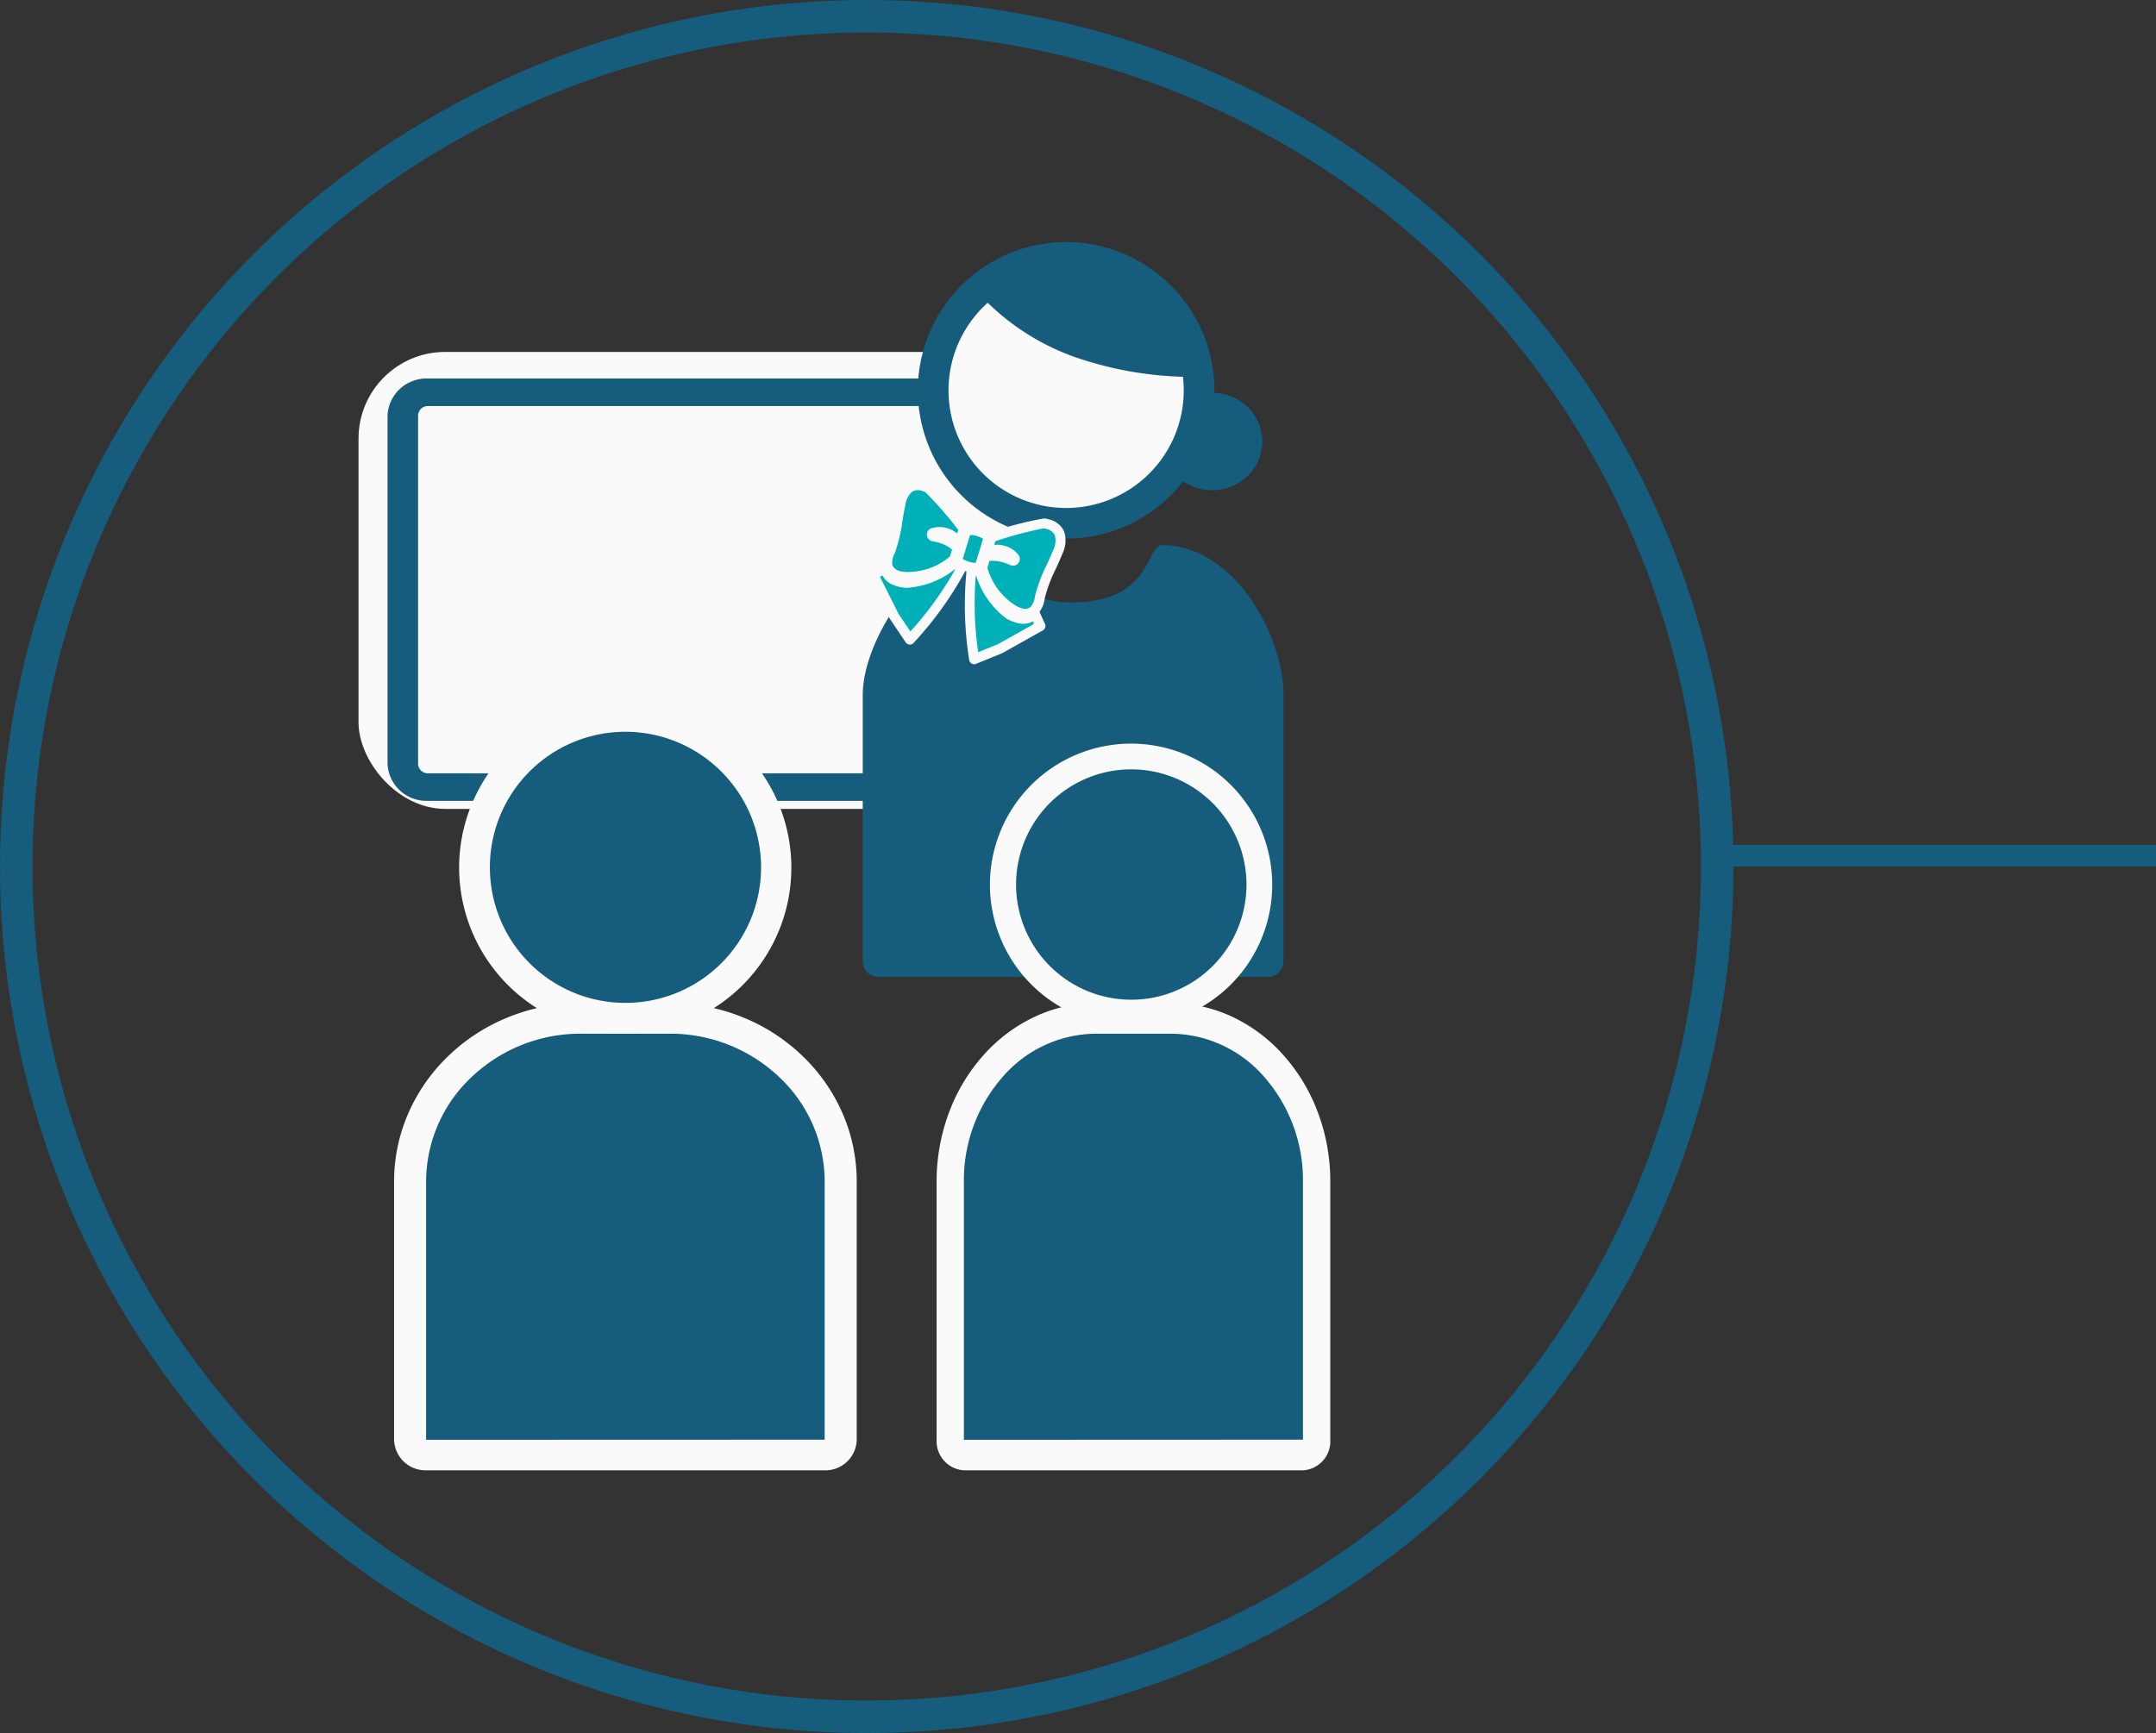
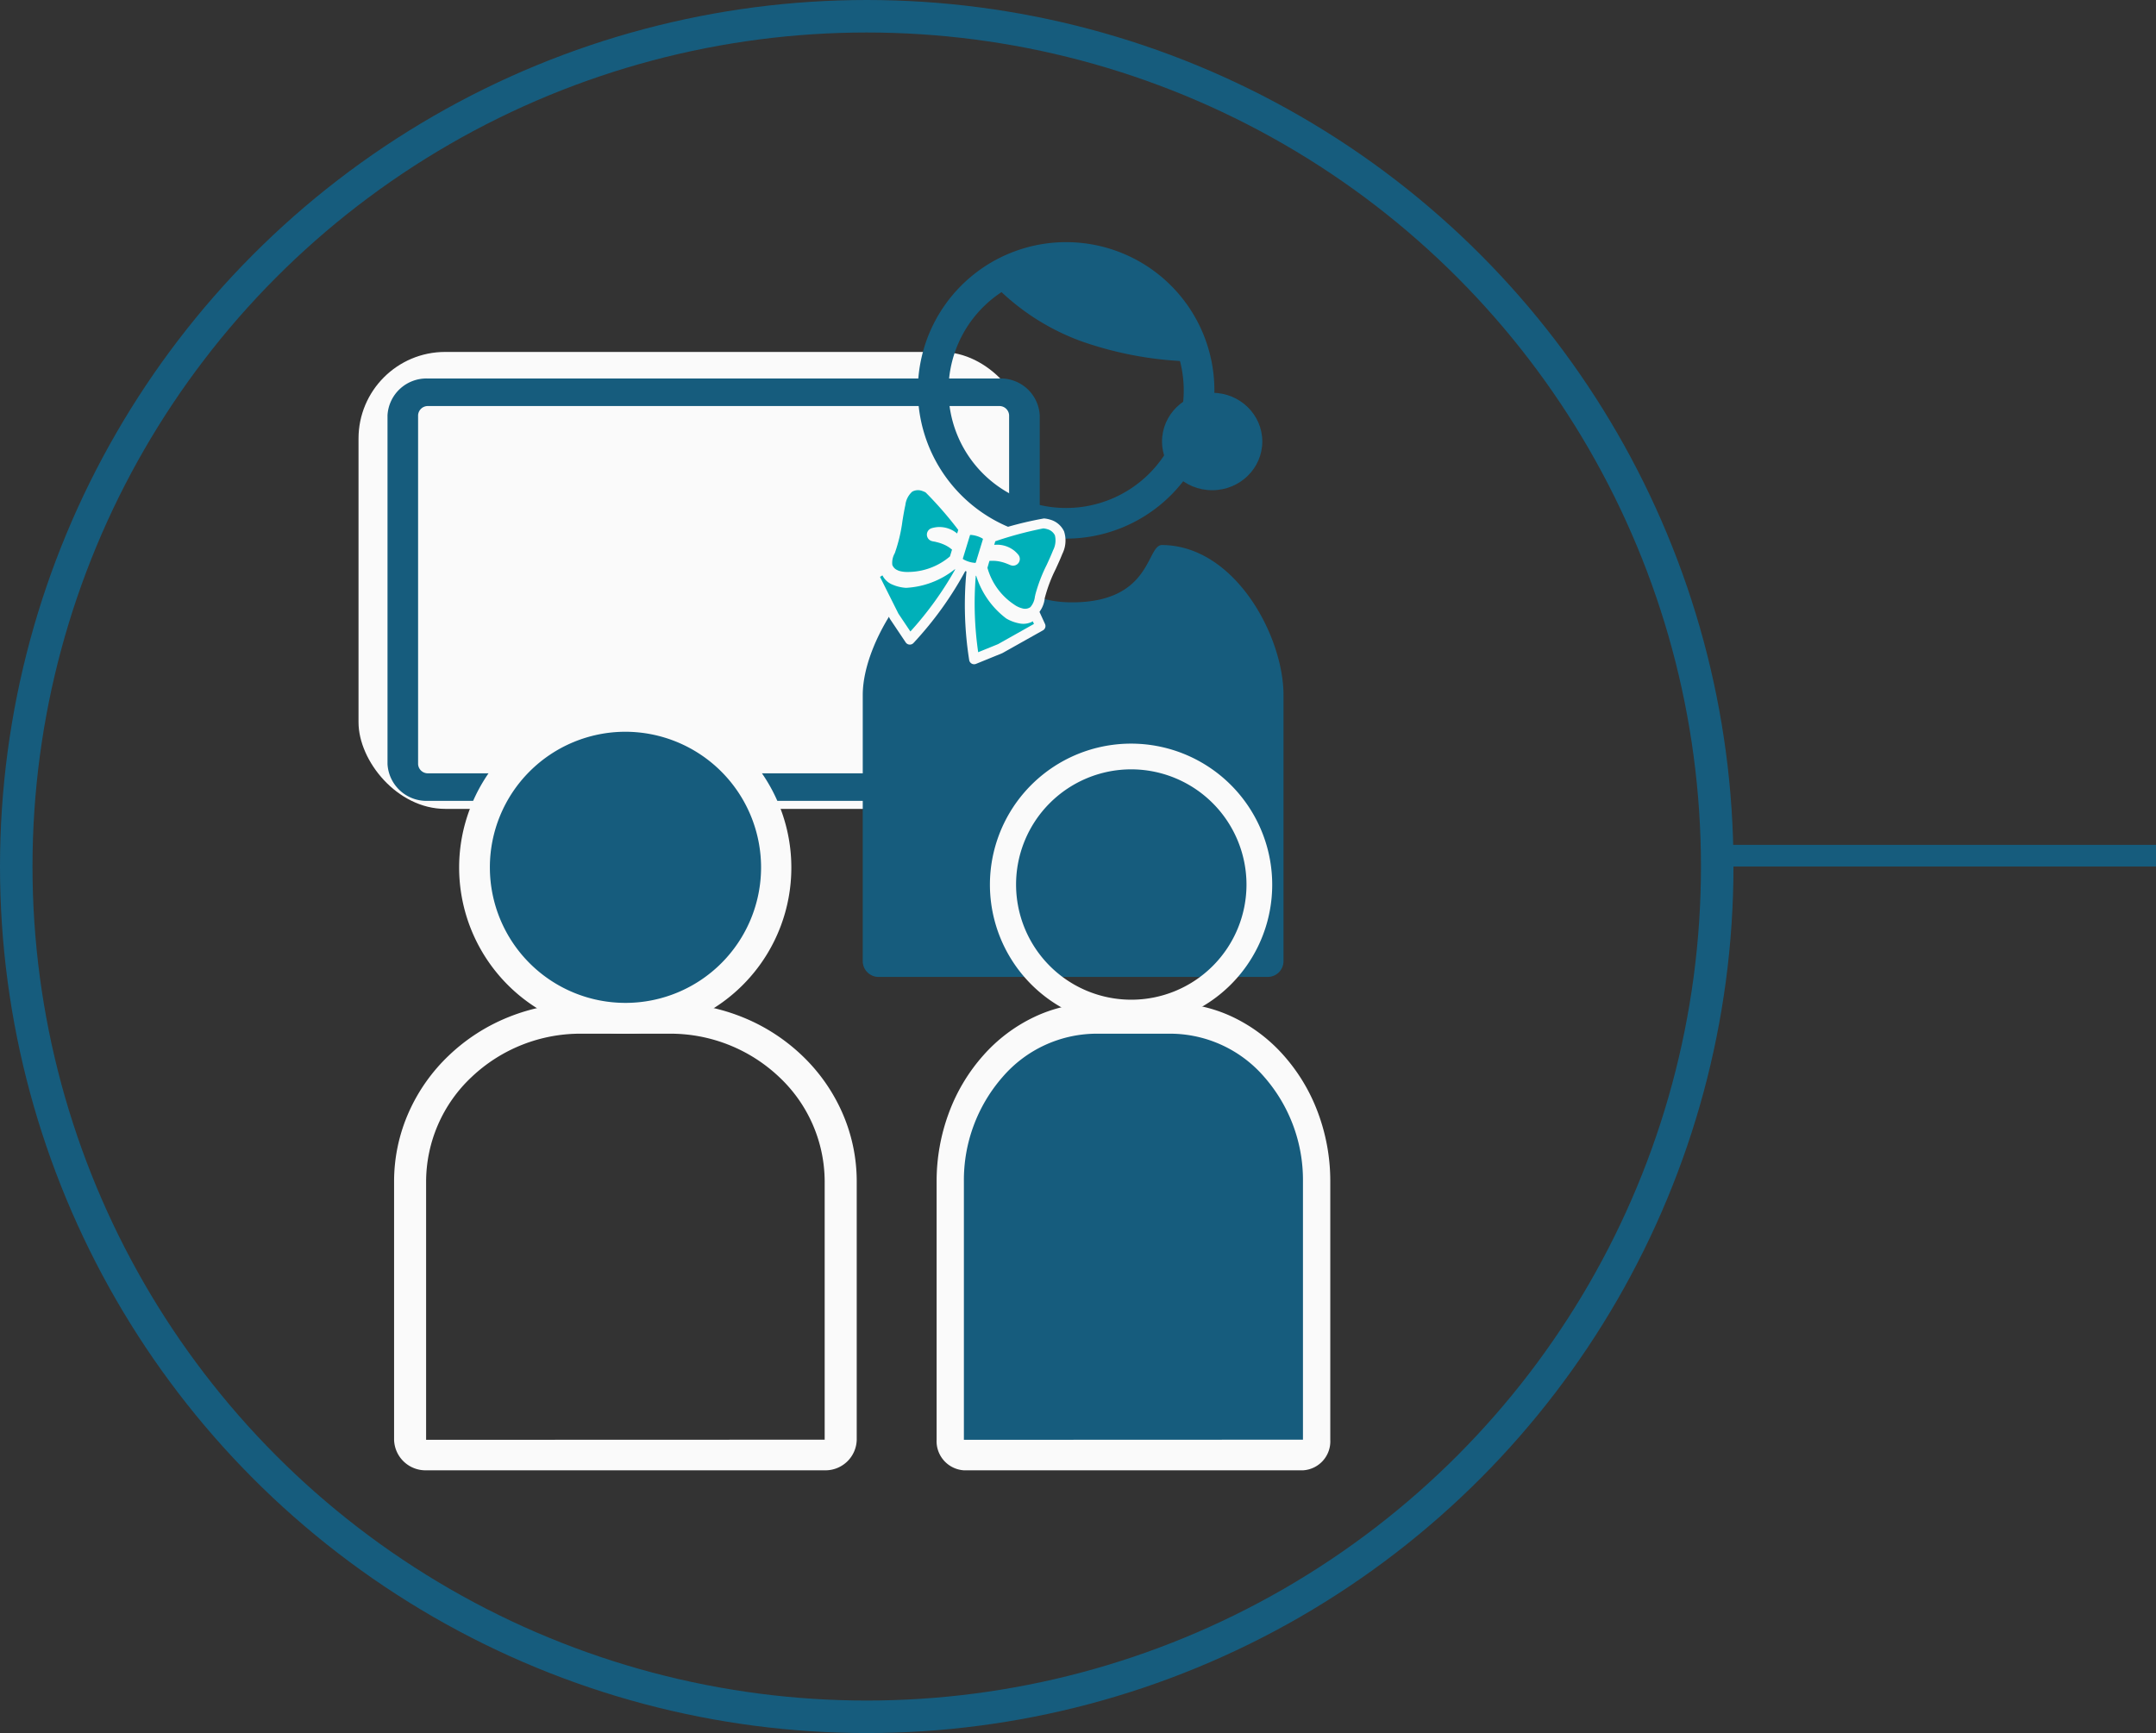
<svg xmlns="http://www.w3.org/2000/svg" width="99.5" height="80" viewBox="0 0 99.5 80">
  <rect x="0" y="0" width="99.5" height="80" fill="#333333" stroke="none" />
  <g id="introduction_icon01_sp" transform="translate(-265 -631)">
    <g id="グループ_10885" data-name="グループ 10885" transform="translate(2973.701 -495)">
      <g id="グループ_10884" data-name="グループ 10884" transform="translate(-2692.155 1137.179)">
        <g id="グループ_10093" data-name="グループ 10093" transform="translate(0 0)">
          <g id="グループ_10065" data-name="グループ 10065" transform="translate(0 0)">
            <rect id="長方形_1851" data-name="長方形 1851" width="30.886" height="21.093" rx="4" transform="translate(0 5.067)" fill="#fafafa" />
            <path id="長方形_1851_-_アウトライン" data-name="長方形 1851 - アウトライン" d="M1.881,1.271a.449.449,0,0,0-.47.424V17.8a.449.449,0,0,0,.47.424H28.217a.449.449,0,0,0,.47-.424V1.695a.449.449,0,0,0-.47-.424H1.881M1.881,0H28.217A1.8,1.8,0,0,1,30.1,1.695V17.8a1.8,1.8,0,0,1-1.881,1.695H1.881A1.8,1.8,0,0,1,0,17.8V1.695A1.8,1.8,0,0,1,1.881,0Z" transform="translate(1.338 6.294)" fill="#165c7d" />
            <g id="グループ_2033" data-name="グループ 2033" transform="translate(22.789)">
              <g id="グループ_2029" data-name="グループ 2029" transform="translate(0.481 13.98)">
                <g id="グループ_2182" data-name="グループ 2182" transform="translate(0 0)">
                  <path id="パス_5910" data-name="パス 5910" d="M13.886,0A.739.739,0,0,0,13.8,0c-.711.025-.468,2.646-4.14,2.646-3.22,0-3.035-2.389-3.839-2.6A.76.76,0,0,0,5.553,0H5.517a.648.648,0,0,0-.072,0C2.9.116,0,4.229,0,6.925V19.218a.732.732,0,0,0,.742.72H18.676a.731.731,0,0,0,.742-.72V6.925c0-2.7-2.206-6.841-5.533-6.924" transform="translate(0 0)" fill="#165c7d" />
                </g>
              </g>
              <g id="グループ_2024" data-name="グループ 2024" transform="translate(0)">
                <ellipse id="楕円形_71" data-name="楕円形 71" cx="2.314" cy="2.249" rx="2.314" ry="2.249" transform="translate(14.293 6.952)" fill="#165c7d" />
-                 <path id="パス_5380" data-name="パス 5380" d="M56.1,442.291a6.136,6.136,0,1,1-6.136-6.136,6.135,6.135,0,0,1,6.136,6.136" transform="translate(-40.102 -435.447)" fill="#fafafa" />
                <path id="パス_5381" data-name="パス 5381" d="M49.426,448.589a6.843,6.843,0,1,1,6.843-6.843,6.85,6.85,0,0,1-6.843,6.843m0-12.271a5.428,5.428,0,1,0,5.428,5.428,5.435,5.435,0,0,0-5.428-5.428" transform="translate(-39.559 -434.904)" fill="#165c7d" />
                <path id="パス_5384" data-name="パス 5384" d="M58.025,440.958a16.594,16.594,0,0,1-5.3-.941,10.745,10.745,0,0,1-4.135-2.729,6.087,6.087,0,0,1,3.549-1.133,6.017,6.017,0,0,1,5.885,4.8" transform="translate(-42.168 -435.447)" fill="#165c7d" />
-                 <path id="パス_5385" data-name="パス 5385" d="M56.887,440.873a16.648,16.648,0,0,1-5.31-.951,11.054,11.054,0,0,1-4.291-2.846.811.811,0,0,1,.146-1.187,6.588,6.588,0,0,1,10.287,4,.811.811,0,0,1-.782.986h-.05m-7.641-4.162a9.888,9.888,0,0,0,2.893,1.688,14.626,14.626,0,0,0,3.646.792,4.922,4.922,0,0,0-4.488-2.913,5.021,5.021,0,0,0-2.051.433" transform="translate(-41.404 -434.654)" fill="#165c7d" />
                <g id="グループ_2022" data-name="グループ 2022" transform="translate(2.169 10.68) rotate(17)">
                  <g id="グループ_2023" data-name="グループ 2023" transform="translate(0 0)">
                    <path id="パス_5897" data-name="パス 5897" d="M.887.04A1.492,1.492,0,0,0,.2.04.269.269,0,0,0,0,.276V1.426a.27.27,0,0,0,.2.236,1.491,1.491,0,0,0,.689,0,.269.269,0,0,0,.2-.236V.276A.27.27,0,0,0,.887.04" transform="translate(3.721 1.483)" fill="#00b0b9" />
                    <path id="パス_5897_-_アウトライン" data-name="パス 5897 - アウトライン" d="M.773,2.162a1.708,1.708,0,0,1-.4-.047A.5.5,0,0,1,0,1.657V.506A.5.5,0,0,1,.374.047a1.727,1.727,0,0,1,.8,0,.5.5,0,0,1,.375.459v1.15a.5.5,0,0,1-.374.46A1.718,1.718,0,0,1,.773,2.162ZM.46,1.645a.059.059,0,0,0,.023.023,1.271,1.271,0,0,0,.58,0,.06.06,0,0,0,.022-.022V.517A.059.059,0,0,0,1.062.494a1.271,1.271,0,0,0-.58,0A.06.06,0,0,0,.46.516Z" transform="translate(3.491 1.253)" fill="#fafafa" />
                    <path id="パス_5898" data-name="パス 5898" d="M3.446,0A4.15,4.15,0,0,1,1.554,1.551a1.613,1.613,0,0,1-.57.035.659.659,0,0,1-.428-.211,1.405,1.405,0,0,1-.151-.189L0,1.643,1.465,3.182,2.475,4A16.242,16.242,0,0,0,3.781.143,1.718,1.718,0,0,1,3.446,0" transform="translate(0.23 3.185)" fill="#00b0b9" />
                    <path id="パス_5898_-_アウトライン" data-name="パス 5898 - アウトライン" d="M2.705,4.465a.23.23,0,0,1-.145-.052L1.55,3.59l-.021-.02L.063,2.032a.23.23,0,0,1-.006-.311l.405-.457a.23.23,0,0,1,.376.045c.02.029.087.109.107.13a.434.434,0,0,0,.3.149A1.325,1.325,0,0,0,1.4,1.6a1.353,1.353,0,0,0,.327-.039A3.64,3.64,0,0,0,3.423.18a.913.913,0,0,1,.1-.119.23.23,0,0,1,.29-.018,2.1,2.1,0,0,0,.242.1A.23.23,0,0,1,4.24.4,16.2,16.2,0,0,1,2.913,4.334a.23.23,0,0,1-.208.131ZM1.852,3.243l.768.626A15.7,15.7,0,0,0,3.759.526L3.743.52A3.935,3.935,0,0,1,1.841,2a1.86,1.86,0,0,1-.654.04.884.884,0,0,1-.558-.272h0l-.086.1Z" transform="translate(0 2.955)" fill="#fafafa" />
                    <path id="パス_5899" data-name="パス 5899" d="M3.133,2.257l-.048-.02c-.07-.024-.132-.056-.2-.073A1.76,1.76,0,0,0,2.5,2.075a2.109,2.109,0,0,0-.4-.01c-.067,0-.135.011-.2.019a.079.079,0,0,1-.054-.143,1.015,1.015,0,0,1,.7-.167A.962.962,0,0,1,3,1.953a.731.731,0,0,1,.139.122l.006-.643a.165.165,0,0,0-.072-.138A17.724,17.724,0,0,0,1.016.026.85.85,0,0,0,.185.248,1.157,1.157,0,0,0,.01,1.1,14.832,14.832,0,0,1,.191,3.264a1.207,1.207,0,0,0,.085.76.654.654,0,0,0,.469.265,1.38,1.38,0,0,0,.548-.066A3.227,3.227,0,0,0,3.1,2.849a.169.169,0,0,0,.026-.088Z" transform="translate(0.453 0.23)" fill="#00b0b9" />
                    <path id="パス_5899_-_アウトライン" data-name="パス 5899 - アウトライン" d="M1.09,4.756a1.092,1.092,0,0,1-.142-.008.876.876,0,0,1-.633-.366,1.242,1.242,0,0,1-.129-.823c0-.027,0-.054.006-.081A6.784,6.784,0,0,0,.1,2.106C.065,1.858.03,1.6.01,1.346A1.373,1.373,0,0,1,.239.329,1.007,1.007,0,0,1,1.016,0,1.279,1.279,0,0,1,1.3.031a16.312,16.312,0,0,1,2.132,1.3.4.4,0,0,1,.172.33L3.6,2.307a.23.23,0,0,1-.019.091.23.23,0,0,1,.018.091l0,.5a.4.4,0,0,1-.061.209,3.467,3.467,0,0,1-1.94,1.473A1.769,1.769,0,0,1,1.09,4.756ZM1.016.46A.551.551,0,0,0,.59.627a.983.983,0,0,0-.121.684c.019.243.053.493.085.734a7.233,7.233,0,0,1,.1,1.466c0,.028,0,.056-.006.085A.89.89,0,0,0,.7,4.127.425.425,0,0,0,1,4.291.589.589,0,0,0,1.09,4.3a1.332,1.332,0,0,0,.37-.063,3,3,0,0,0,1.67-1.261l0-.329a.6.6,0,0,0-.073-.026L3.036,2.61A1.514,1.514,0,0,0,2.7,2.533a1.892,1.892,0,0,0-.357-.008c-.059,0-.122.01-.194.018l-.036,0a.309.309,0,0,1-.174-.564,1.271,1.271,0,0,1,.251-.132h0a1.274,1.274,0,0,1,.6-.073,1.253,1.253,0,0,1,.348.093l0-.174A17.245,17.245,0,0,0,1.195.48.816.816,0,0,0,1.016.46Z" transform="translate(0.223 0)" fill="#fafafa" />
                    <path id="パス_5900" data-name="パス 5900" d="M.334,0A4.15,4.15,0,0,0,2.226,1.551a1.613,1.613,0,0,0,.57.035.659.659,0,0,0,.428-.211,1.406,1.406,0,0,0,.151-.189l.405.457L2.316,3.182,1.305,4A16.242,16.242,0,0,1,0,.143,1.718,1.718,0,0,0,.334,0" transform="translate(4.503 3.185)" fill="#00b0b9" />
                    <path id="パス_5900_-_アウトライン" data-name="パス 5900 - アウトライン" d="M1.536,4.465a.23.23,0,0,1-.208-.131A16.2,16.2,0,0,1,0,.4.23.23,0,0,1,.188.147,2.1,2.1,0,0,0,.43.043.23.23,0,0,1,.72.061a.913.913,0,0,1,.1.119c.885,1.173,1.495,1.327,1.7,1.378a1.352,1.352,0,0,0,.327.039A1.326,1.326,0,0,0,3,1.587a.434.434,0,0,0,.3-.149c.02-.021.087-.1.107-.13a.23.23,0,0,1,.376-.045l.405.457a.23.23,0,0,1-.006.311L2.712,3.57l-.021.02-1.01.823A.23.23,0,0,1,1.536,4.465ZM.482.526A15.69,15.69,0,0,0,1.62,3.869l.769-.626L3.7,1.868l-.086-.1h0a.884.884,0,0,1-.558.272A1.86,1.86,0,0,1,2.4,2,3.935,3.935,0,0,1,.5.52Z" transform="translate(4.272 2.955)" fill="#fafafa" />
                    <path id="パス_5901" data-name="パス 5901" d="M.007,2.257l.048-.02c.07-.024.132-.056.2-.073a1.76,1.76,0,0,1,.387-.089,2.109,2.109,0,0,1,.4-.01c.067,0,.135.011.2.019A.079.079,0,0,0,1.3,1.941,1.04,1.04,0,0,0,1.1,1.834a1.032,1.032,0,0,0-.49-.06.962.962,0,0,0-.463.179.731.731,0,0,0-.139.122L0,1.432a.165.165,0,0,1,.072-.138A17.722,17.722,0,0,1,2.125.026a.85.85,0,0,1,.831.222,1.157,1.157,0,0,1,.175.851,14.833,14.833,0,0,0-.182,2.166,1.207,1.207,0,0,1-.085.76.654.654,0,0,1-.469.265,1.38,1.38,0,0,1-.548-.066A3.227,3.227,0,0,1,.037,2.849.169.169,0,0,1,.011,2.76Z" transform="translate(4.919 0.23)" fill="#00b0b9" />
                    <path id="パス_5901_-_アウトライン" data-name="パス 5901 - アウトライン" d="M2.511,4.756a1.769,1.769,0,0,1-.5-.082A3.467,3.467,0,0,1,.072,3.2a.4.4,0,0,1-.061-.209l0-.5A.23.23,0,0,1,.025,2.4a.23.23,0,0,1-.019-.091L0,1.664a.4.4,0,0,1,.172-.33A16.308,16.308,0,0,1,2.3.031,1.279,1.279,0,0,1,2.584,0a1.007,1.007,0,0,1,.777.329,1.373,1.373,0,0,1,.229,1.018c-.02.256-.055.512-.088.759a6.785,6.785,0,0,0-.093,1.373c0,.027,0,.054.006.081a1.242,1.242,0,0,1-.129.823.876.876,0,0,1-.633.366A1.178,1.178,0,0,1,2.511,4.756ZM.472,2.972a3,3,0,0,0,1.67,1.261,1.139,1.139,0,0,0,.456.058A.425.425,0,0,0,2.9,4.127a.89.89,0,0,0,.054-.532c0-.028,0-.057-.006-.085a7.233,7.233,0,0,1,.1-1.466c.033-.241.066-.491.085-.734A.983.983,0,0,0,3.01.627.551.551,0,0,0,2.584.46a.818.818,0,0,0-.179.02A17.3,17.3,0,0,0,.461,1.694v.175A1.255,1.255,0,0,1,.81,1.776a1.279,1.279,0,0,1,.6.073h0a1.272,1.272,0,0,1,.251.132.309.309,0,0,1-.174.564l-.036,0c-.071-.008-.135-.014-.194-.018A1.888,1.888,0,0,0,.9,2.533a1.511,1.511,0,0,0-.337.076l-.023.007a.6.6,0,0,0-.073.026Z" transform="translate(4.689 0)" fill="#fafafa" />
                  </g>
                </g>
              </g>
            </g>
          </g>
          <g id="グループ_10088" data-name="グループ 10088" transform="translate(1.641 21.189)">
            <g id="グループ_10062" data-name="グループ 10062" transform="translate(0 0)">
-               <path id="パス_13589" data-name="パス 13589" d="M11.625,40.64h-4.1c-4.369,0-7.911,2.743-7.918,6.122L-.605,60.291a.673.673,0,0,0,.74.572H18.6a.67.67,0,0,0,.737-.572l.209-13.528c0-3.38-3.548-6.118-7.918-6.122" transform="translate(1.103 -25.999)" fill="#165c7d" />
              <path id="パス_13589_-_アウトライン" data-name="パス 13589 - アウトライン" d="M18.088,60.708H-.312a1.451,1.451,0,0,1-1.477-1.415V47.37a7.871,7.871,0,0,1,.682-3.2A8.207,8.207,0,0,1,.743,41.555,8.646,8.646,0,0,1,3.484,39.79a8.945,8.945,0,0,1,3.357-.65h4.091a8.949,8.949,0,0,1,3.358.65,8.649,8.649,0,0,1,2.742,1.764,8.2,8.2,0,0,1,1.85,2.616,7.86,7.86,0,0,1,.68,3.2V59.3A1.444,1.444,0,0,1,18.088,60.708ZM-.309,59.3l18.392-.006h0V47.371a6.629,6.629,0,0,0-2.1-4.818,7.3,7.3,0,0,0-5.055-2H6.842a7.292,7.292,0,0,0-5.053,2,6.637,6.637,0,0,0-2.1,4.823V59.3Z" transform="translate(1.789 -25.204)" fill="#fafafa" />
              <path id="パス_13590" data-name="パス 13590" d="M21.088,13.936A6.968,6.968,0,1,0,14.12,6.968a6.941,6.941,0,0,0,6.968,6.968" transform="translate(-10.618 0.705)" fill="#165c7d" />
              <path id="パス_13590_-_アウトライン" data-name="パス 13590 - アウトライン" d="M20.293,13.847A7.673,7.673,0,0,1,12.62,6.173a7.666,7.666,0,1,1,10.657,7.069A7.6,7.6,0,0,1,20.293,13.847Zm0-13.936a6.258,6.258,0,1,0,6.262,6.261A6.27,6.27,0,0,0,20.293-.089Z" transform="translate(-9.618 1.5)" fill="#fafafa" />
            </g>
          </g>
          <g id="グループ_10088-2" data-name="グループ 10088" transform="translate(26.679 23.135)">
            <g id="グループ_10062-2" data-name="グループ 10062" transform="translate(0 0)">
              <path id="パス_13589-2" data-name="パス 13589" d="M9.691,40.64H6.236c-3.679,0-6.661,2.723-6.666,6.078L-.605,60.147a.6.6,0,0,0,.623.568H15.561a.6.6,0,0,0,.62-.568l.176-13.429c0-3.355-2.987-6.073-6.666-6.078" transform="translate(1.103 -27.945)" fill="#165c7d" />
              <path id="パス_13589_-_アウトライン-2" data-name="パス 13589 - アウトライン" d="M15.122,60.708H-.532a1.347,1.347,0,0,1-1.257-1.415V47.37a9.06,9.06,0,0,1,.58-3.2A8.335,8.335,0,0,1,.365,41.555,7.343,7.343,0,0,1,2.7,39.79a6.631,6.631,0,0,1,2.856-.65h3.48a6.634,6.634,0,0,1,2.857.65,7.345,7.345,0,0,1,2.333,1.764A8.33,8.33,0,0,1,15.8,44.17a9.047,9.047,0,0,1,.579,3.2V59.3A1.339,1.339,0,0,1,15.122,60.708ZM-.53,59.3l15.648-.006h0V47.371a7.22,7.22,0,0,0-1.784-4.818,5.745,5.745,0,0,0-4.3-2H5.554a5.743,5.743,0,0,0-4.3,2A7.229,7.229,0,0,0-.53,47.375V59.3Z" transform="translate(1.789 -27.15)" fill="#fafafa" />
-               <path id="パス_13590-2" data-name="パス 13590" d="M20.04,11.841a5.92,5.92,0,1,0-5.92-5.92,5.9,5.9,0,0,0,5.92,5.92" transform="translate(-11.061 0.599)" fill="#165c7d" />
              <path id="パス_13590_-_アウトライン-2" data-name="パス 13590 - アウトライン" d="M19.14,11.539a6.519,6.519,0,0,1-6.52-6.52,6.514,6.514,0,1,1,9.055,6.006A6.46,6.46,0,0,1,19.14,11.539ZM19.14-.3a5.317,5.317,0,1,0,5.321,5.32A5.327,5.327,0,0,0,19.14-.3Z" transform="translate(-10.16 1.5)" fill="#fafafa" />
            </g>
          </g>
        </g>
      </g>
      <g id="楕円形_125" data-name="楕円形 125" transform="translate(-2708.701 1126)" fill="none" stroke="#165c7d" stroke-width="1.5">
        <circle cx="40" cy="40" r="40" stroke="none" />
        <circle cx="40" cy="40" r="39.25" fill="none" />
      </g>
    </g>
    <line id="線_998" data-name="線 998" x2="20" transform="translate(344.5 670.5)" fill="none" stroke="#165c7d" stroke-width="1" />
  </g>
</svg>